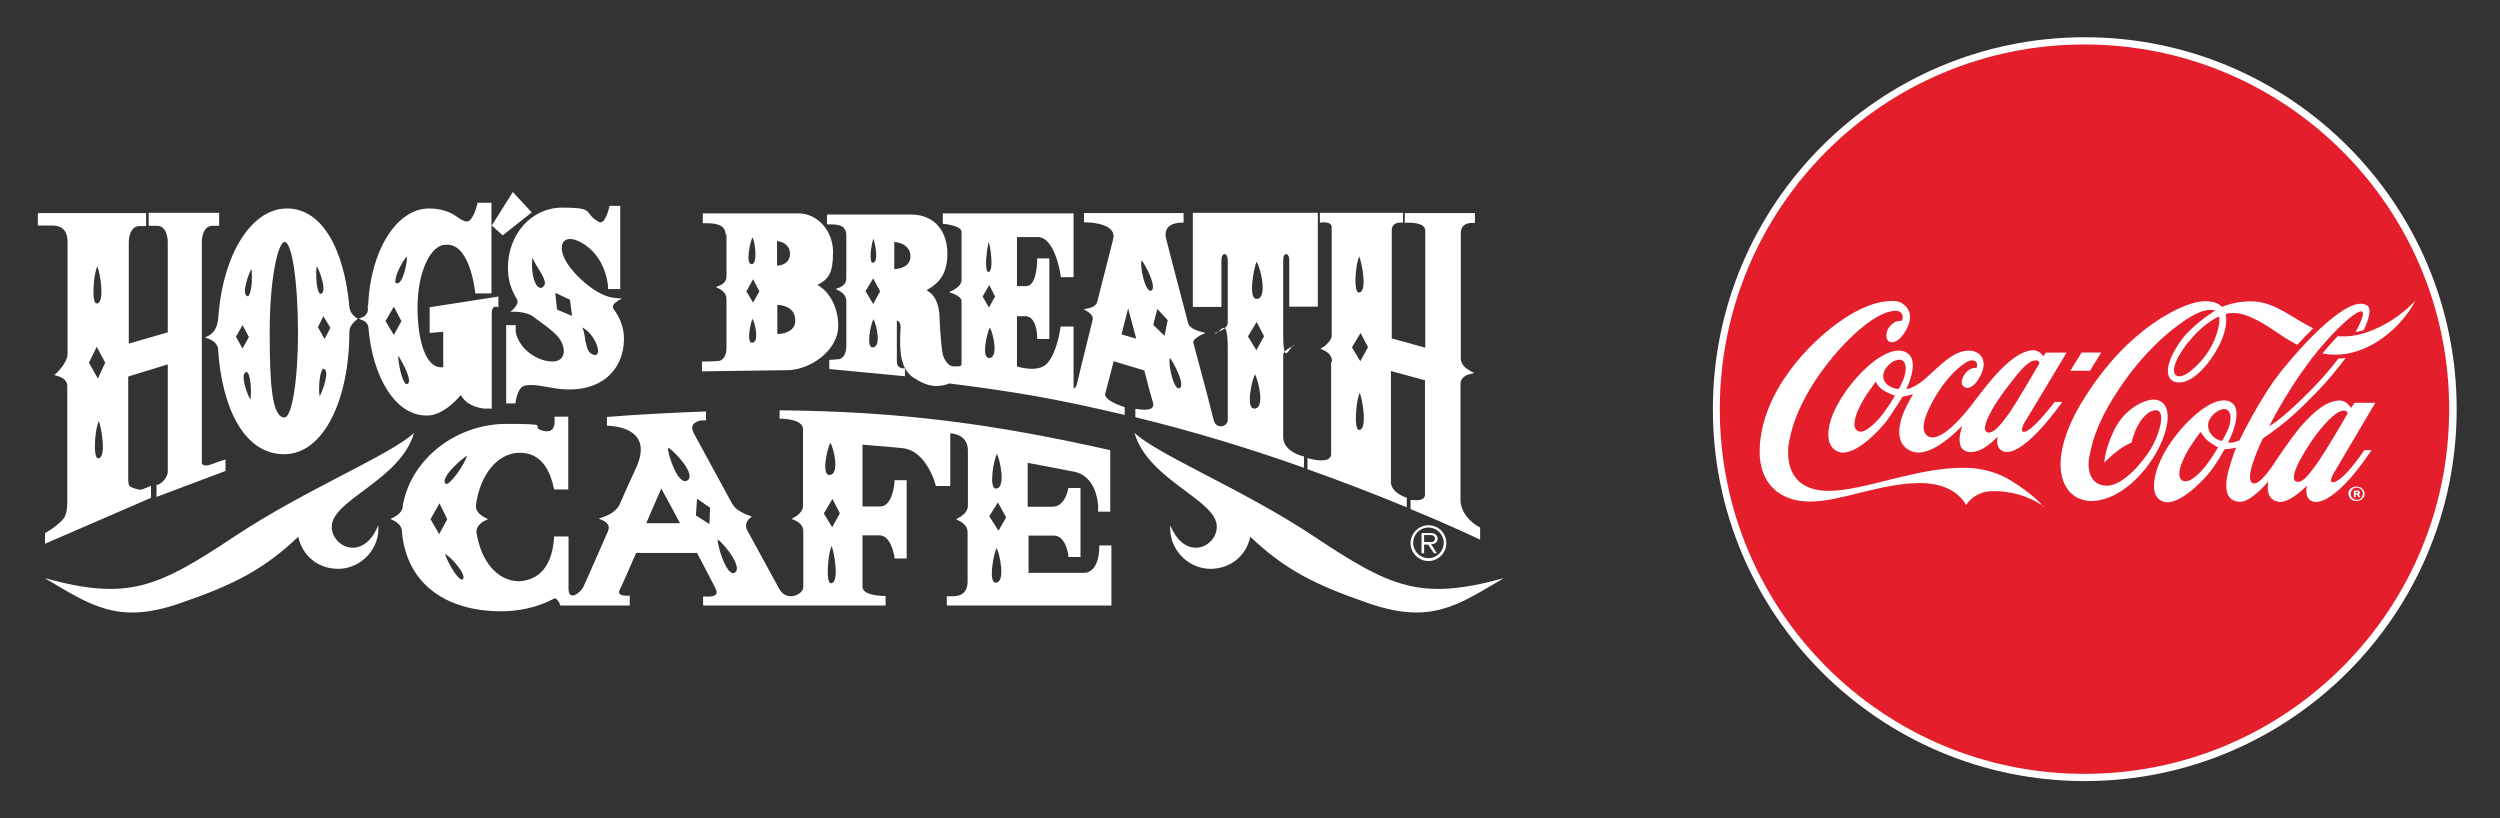
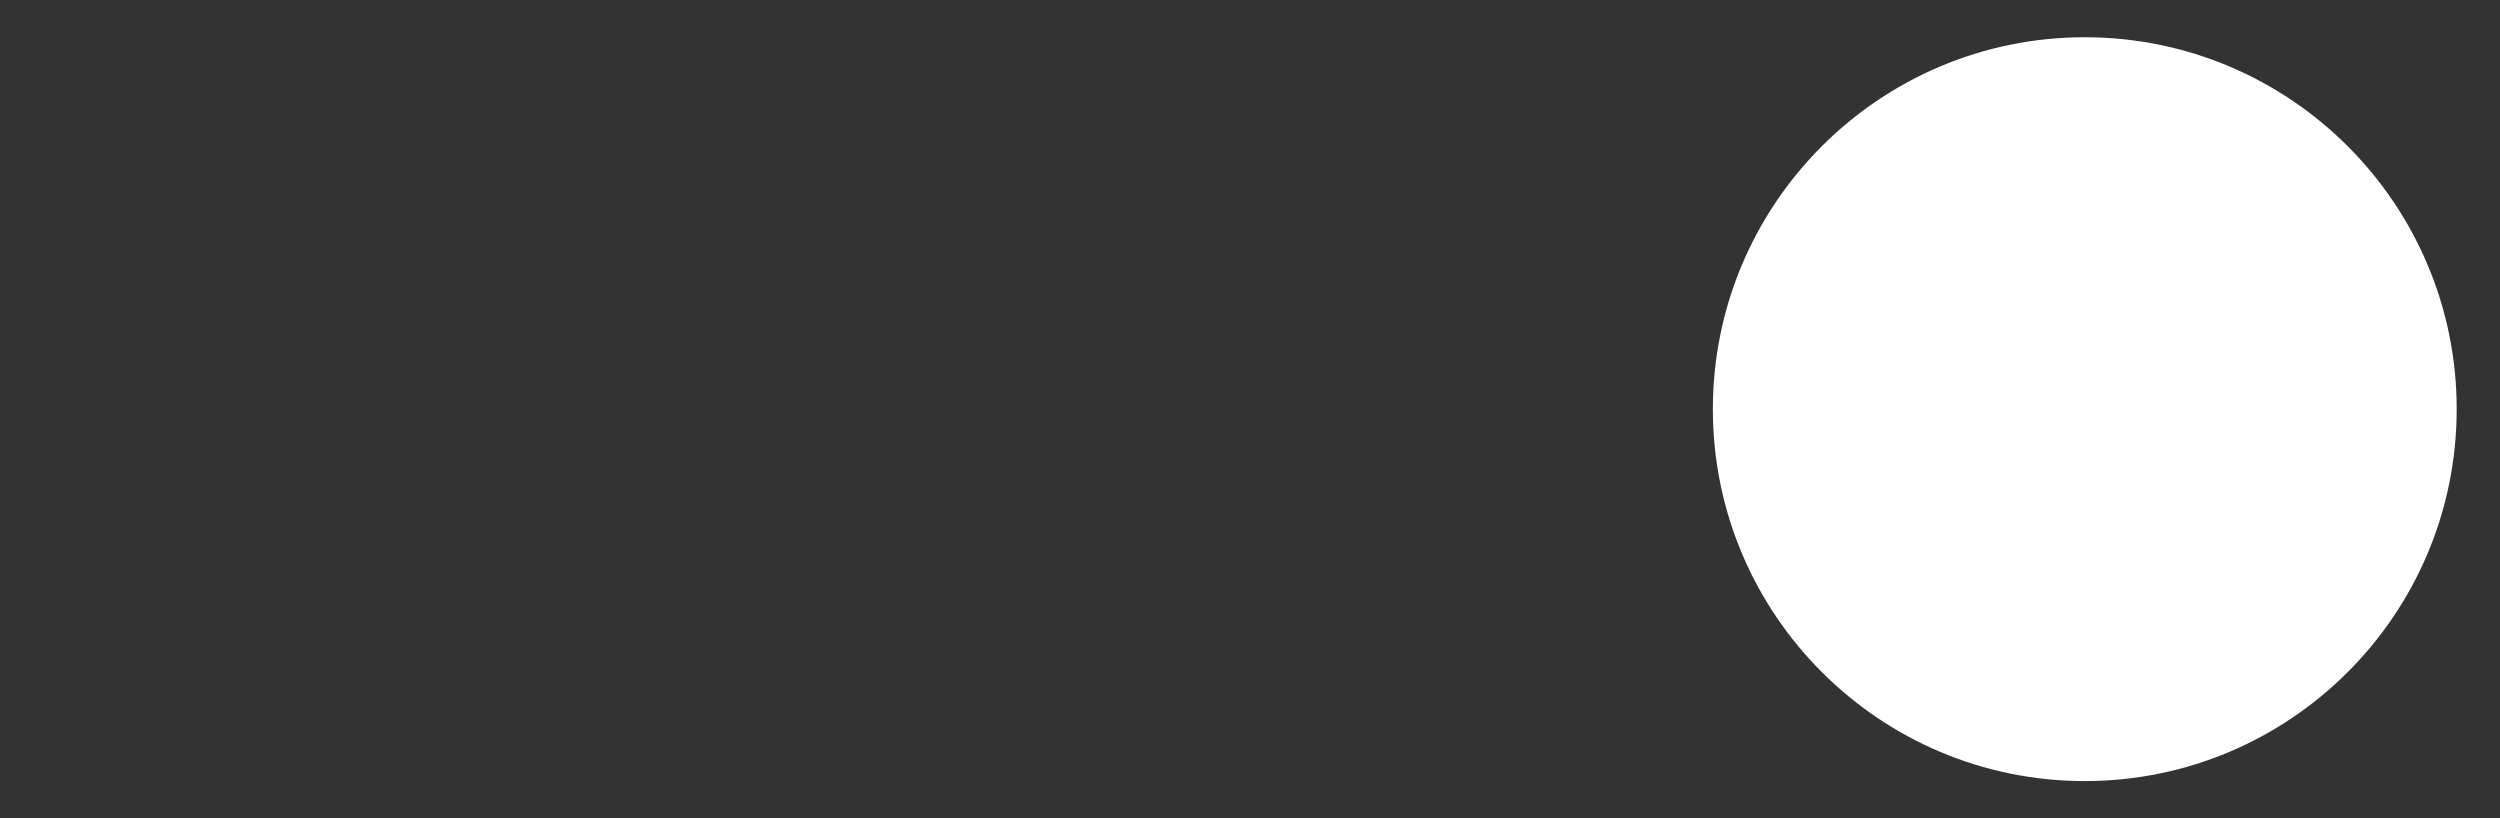
<svg xmlns="http://www.w3.org/2000/svg" id="Layer_1" version="1.1" viewBox="0 0 865.8 283.3">
  <rect x="0" y="0" width="865.8" height="283.3" fill="#333333" stroke="none" />
  <defs>
    <style>
      .st0 {
        fill: #fff;
      }

      .st1 {
        fill: #e41e2b;
      }
    </style>
  </defs>
-   <path class="st0" d="M290.9,177.8l-2.6-5-3,5,2.9,4.8,2.7-4.9ZM246,175.9l-4.6-3.2-.4,5.8,4.7,3,.2-5.5h0ZM154.9,179.8l-2.7-5.5-3.1,5.5,3,5.2,2.8-5.2h0ZM161.9,157.7c-1.9,1-9.6,7.8-7.6,9.8.9.9,4.2-3.7,4.6-4.3,1.1-1.7,2.3-3.6,2.9-5.5M345.2,189.7c-1.1,1.9-3,12-.4,12.1,3.6,0,1.4-10.1.4-11.9h0ZM345.3,157.1c-1.1,1.9-3,12-.4,12.1,3.6,0,1.4-10.1.4-11.9h0ZM287.6,153.3c-1.1,1.8-3.2,11.1-.4,11.2,3.7,0,1.6-9.2.4-11.1h0ZM248.5,186.8c0,2.4,3.1,12.7,5.8,11.6,3.4-1.6-3.7-10.2-5.5-11.4,0,0-.2-.1-.2-.1ZM231.3,155.1c0,2.4,3.4,12.7,6.5,11.4,3.8-1.7-4.1-10.1-6.1-11.3h-.4v-.2ZM154.1,191.8c.6,2.1,3.7,8.1,5.7,8.9h.4c1.3-1-1.6-4.7-2.2-5.3-1.1-1.3-2.4-2.7-3.9-3.6M288,189.1c-1.1,2.5-1.6,8.5-1.2,11.1.2,1.4.6,1.8,1,1.8,3,0,1.1-11,.2-12.9M348.4,179.1l-2.8-5.1-3,4.8,3.2,5,2.7-4.7h0ZM86.2,116.7l-2.2-4.1-2.3,4,2.3,4.1,2.2-4ZM114.4,113.5l-2.4-4-1.9,3.8,2.3,4.1,2.1-4h0ZM139,111.2l-2.6-5-2.9,5,2.9,4.8,2.7-4.9h0ZM197.4,103.8l-5.1-2.4.6,5.8,5.2,2.2-.7-5.5h0ZM263,100.9l-2.2-4.2-2.3,4.2,2.3,3.9s2.2-3.9,2.2-3.9ZM202.9,118.6c.4,2.2.9,3.9,3.1,4.4,2.2-.3.6-4,0-5-1.1-2.1-2.8-3.9-4.4-4.6.9,1.6.9,3.5,1.2,5.2M299.8,100.9l2.6,4.4,2.4-4.4-2.4-4.5-2.7,4.5ZM344.6,102.7l-2-4-2.3,4,2.2,3.8,2.1-3.8ZM404.5,111l-3.7-4-1.4,5.5,3.9,3.8,1.1-5.4h0ZM437.8,116.5l-2.6-5-3,5,2.9,4.8,2.7-4.9h0ZM473.8,120.3l-2.6-5-3,5,2.9,4.8,2.7-4.9h0ZM87.1,93.1c-.9,1.4-3.7,8.9-1.4,9.5,1,.2,1.5-4.2,1.5-4.7,0-1.5.1-3.2-.1-4.8M110.7,137.2c.9-1.4,3.7-8.9,1.4-9.5-1-.2-1.5,4.2-1.5,4.7-.1,1.5-.2,3.2.1,4.8M86.7,138.4c.4-2.1.2-6.5-.5-8.5-.4-1-.7-1.1-.9-1.1-2.4.7.5,8.2,1.4,9.6M109.7,92.2c-.4,2.1-.2,6.5.5,8.5.4,1,.7,1.1.9,1.1,2.4-.7-.5-8.3-1.4-9.6M140.9,88.8c-1.5,1.6-3.6,5.7-3.9,7.8-.2,1.2,0,1.4.2,1.5,2.3.7,3.7-6.9,3.7-8.3v-1h0ZM137.9,123.2c0,2.2,1.1,8.5,2.7,9.8h.4c2.2-.6-1.8-7.8-2.5-8.9-.2-.4-.4-.7-.6-.9M260.6,82.2c-.8,1.4-2.5,9.3-.3,9.3s1.2-7.8.3-9.3M260.6,110.4c-.6,1.2-2.2,8.2-.2,8.3,2.7,0,1.1-6.9.2-8.3M302.5,82.7c-.7,1.7-1.2,5.3-.9,7.2.1.9.4,1.1.6,1.1,2.2,0,.9-6.3.5-7.5,0-.4-.1-.6-.2-.8M302.5,110.5c-.9,1.6-2.7,9.8-.3,9.8,3.2,0,1.3-8.1.3-9.8M342.8,113.5c-1,1.7-3,10.4-.3,10.5,3.5,0,1.4-8.7.4-10.4h0q0,0,0,0ZM342.4,83.8l-.2.9c-.4,1.9-1.2,7.5-.3,9.2l.3.3c2.1,0,.8-8.2.5-9.4l-.3-.9h0ZM33.7,92.2c-1.1,2.5-1.6,8.5-1.2,11.1.2,1.4.6,1.8,1,1.8,3,0,1.1-11,.2-12.9M34.2,145.8c-1.1,2.4-1.6,8.5-1.2,11.1.2,1.4.6,1.8,1,1.8,3,0,1.1-10.9.2-12.9M188.7,97.8c-.2-2.3-3.4-6-4.3-8.6-.4,2.6-.1,7.1,1.3,9.4.6.9,1.2,1.2,1.9,1.1.9-.5,1.2-1.2,1.1-1.9M395.3,90.2c-.4,2.3.7,7.4,1.9,9.4.6,1,1,1.2,1.4,1.1,2.4-.9-2.1-9.3-3.2-10.5M405.1,124c-.4,2.3.7,7.4,1.9,9.4.6,1,1,1.2,1.4,1.1,2.4-.9-2.1-9.2-3.2-10.5M434.6,129.6c-.9,1.7-3.4,11.9-.2,11.9,3.9,0,1.3-10.1.2-11.9M435.2,90.5c-.9,2-3.1,13.1,0,13,3.9,0,1.4-10.8,0-12.8,0,0-.1-.2-.1-.2ZM470.7,88.8c-1,2.4-1.6,8.2-1.1,10.8.2,1.4.6,1.7,1,1.7,3.1,0,1-10.6.1-12.5M470.9,136c-1.1,2.5-1.6,8.5-1.2,11.1.2,1.4.6,1.8,1,1.8,3,0,1.1-11,.2-12.9M36.5,125.7l-3-5.6-2.7,5.5,3.1,5.5,2.5-5.4h0ZM494.7,182.7c-3,0-5.3,2.4-5.3,5.3s2.4,5.3,5.3,5.3,5.3-2.4,5.3-5.3c0-2.9-2.4-5.3-5.3-5.3M494.7,181.9c3.5,0,6.2,2.8,6.2,6.2s-2.8,6.2-6.2,6.2-6.2-2.8-6.2-6.2,2.8-6.2,6.2-6.2M495.4,187.8c.5,0,.9-.1,1.2-.4l.4-.8c0-.4-.1-.6-.4-.9-.2-.2-.6-.4-1.1-.4h-2.3v2.4h2.2,0ZM495.6,184.6c.7,0,1.3.2,1.7.6.4.4.6.8.6,1.3,0,.6-.2,1-.6,1.4-.4.4-1,.6-1.7.5l2,3.2h-1l-2-3h-1.4v3h-.9v-7h3.2ZM223.9,181.2h11.6c-2.8-5.3-5.4-10.1-6.5-12-.9,2-2.9,6.7-5.2,12M253.8,174.7c.7,1.9,4.7,3.6,6.6,4.2l-.9.7c-1.3,1.3-1.4,2.7-.7,4.1,5.3,9.7,10,18.3,11.1,20.3,2.6,4.6,8.3,1.9,8.3-.7v-19.3c0-2.5-2.2-3.6-4.1-4.3l1.6-.9c1.3-.9,2.5-2.2,2.4-3.9,0-12.2,0-24.2,0-26.2,0-3.3-5.7-3.7-8.1-3.7v-2.9c42.4.4,74.5,4.8,114.5,13.8v21.3h-4.2s0-1.3,0-2.4c-.5-4.9-2.7-10.2-8.1-11.4-7.4-1.5-14.2-2.7-16.3-3.1v15.2h8.5c3.5,0,5.1-3.6,5.6-6.5h4.2v23.9h-4.2s0-.9-.2-1.6c-.5-2.4-1.8-5.8-4.8-5.8h-8.8v12.9c0,0,19,0,19,0,4.7,0,5.6-6,5.5-9.5h4.2v20.8h-57v-3.2h1.7c3.4.1,5.5-1.4,5.5-5.2s0-9.6,0-17c0-2.4-2.1-3.6-4-4.5l1.5-.8c1.4-.9,2.6-2.2,2.6-3.9v-19c0-3.7-2.3-5.6-5.6-6h-.5c0,0,0,18.2,0,18.2h-5s-.3-1.2-.7-2.3c-1.8-4.7-5.2-10.2-10.8-10.8-7-.7-12.1-1-13.9-1.2,0,2.4,0,11.6,0,21.4h6.1c3.8,0,4.9-6.1,5-9.1h4.2v27.1h-4.2s0-1-.3-1.7c-.5-2.4-1.9-6.3-5-6.3s-4.6,0-5.8,0v17.8c0,2.9,6,3.2,8,3.2v3.3h-63.2v-3.1h1.6c2.1,0,4.1-.4,2.5-3.2-.9-1.7-3.3-6.5-6.2-11.9h-21.1c-2.7,6.2-5.1,11.7-5.6,12.6-1.4,2.5,2.2,2.2,3.4,2.2v3.4h-24l-.4-.9c-.4-.7-1.2-2.2-2.2-1.3-5.6,2.9-11.8,4.2-18,4.2-17.9,0-32.6-8.6-34.3-27.5,0-2.5-2.2-3.7-4-4.5,0,0,1.4-.6,1.6-.8,1.4-.8,2.8-2.1,2.7-3.9,3.1-16.9,19.3-28.2,35.8-28.2s8.3.7,11.9,2.1c4.5,1.7,5.2-1.4,4.8-4.6h4.8v25.2h-4.9c-1.3-6.3-4.2-12.7-11.9-12.7s-13.9,7.7-15.2,18.4c0,2.4,2.3,3.7,4.2,4.6l-1.6.8c-1.3.8-2.5,2.1-2.4,3.7,1.5,9.9,7.1,17,14.9,17,8.8-.6,11.6-8,12-15.5h5v18.2c0,4.2,3.9,1.6,5.1-.7,1-2,4.4-9.9,8.5-19.2,1.2-2.7-1.2-3.7-3.1-4.5,0,0,2.5-.8,3.7-1.5,1.3-.7,2.7-1.8,3.4-3.2,2-4.5,3.9-8.9,5.9-13.1,3.7-8.3.4-12.8-7.2-14.1-1.4-.2-3-.3-3-.3v-3c11.5-.9,22.9-1.5,34.3-1.9v3.1s-.9,0-1.5,0c-2.5.4-4.2,1.6-2.7,4.5,1,1.9,7,12.9,13.4,24.6M388.4,115.8l5.1,1.5-2.8-10.5-2.3,9h0ZM310.6,111.1v14.2c0,1.9,1.4,2.3,2.8,2.3v2.7l-26.2-2.5v-3.2s1.5,0,3.2-.2c1.4-.1,2.7-1.7,2.7-4.5v-15.6c0-2.4-2-3.4-3.7-4.2,1.7-.6,3.7-1.3,3.7-3.7v-14.7c0-3.8-2.7-4-6.1-4h-.6v-3.4h29.1c8.5,0,12.6,6.2,12.6,13.5s-3.1,10.4-7.2,12.7c2.8,1.6,3.9,4.1,4.4,7.8,0,0,.5,12.7,1.4,15.1.9,2.3,2.2,3.5,3.7,3.5s2.6.1,2.6-.9v-21.8c0-1.5-3.2-2.7-4.3-3,1.5-.7,4.3-2.1,4.3-4.2v-16.7c0-2.1-5.4-2.7-6.5-2.8v-3.6h45.3v22.1h-4.4c-.4-3.3-2.6-13.9-8-13.9h-7.2v17h3.2c3.7,0,3.8-8.6,3.8-9v-.6h4.2v27.9h-4.2v-.6c0-.3-.1-7.3-4.1-7.3h-2.9v17.4c1.6.5,7.7,2.1,10.6-1.2,2.5-2.9,4-8.6,4.5-12.6h4.5v20.7c0,.4,0,.7.1.7.4,0,.8-.5,1-1.3s2.7-11.3,5.5-22.4c.5-1.8-1.9-3-3.1-3.7,1.6-.3,4.2-.6,4.7-2.6,2.6-10.4,5.2-20.2,5.5-21.7,1.3-4.9-6.5-5.8-9.6-5.8h-.5v-3.2h34.5v3.3c-3-.1-7.3.8-6,5.8.8,3.1,4.1,15.9,7.6,29.1.5,2,4.3,2.9,6,3.3-.9.4-4.7,2-4.2,3.5,3.5,12.9,6.6,24.8,7,26.6.9,3.6,4.9,2.3,4.9.1,0,0,0-12,0-24.8s-3-4.3-4.6-5.3c1.6-.5,4.6-1.6,4.6-3.7,0-10.9,0-20.5,0-21.5,0-1.7-.7-2.2-1.1-2.2s-1.1.4-1.1,2.2v16.1h-9.9v-32.6h43.3v32.5h-9.9v-16.1c0-2.7-2.1-2.9-2.1,0s0,12.9,0,25.6,2.5,3.1,4,3.8c-1.1.5-4,2-4,3.4v28.5c0,3.9,4.2,6,7.2,6.7v3.9c-19.2-6.8-38.6-12.7-58.4-17.5v-2.9c.5,0,7.2,1.5,6.1-2.2-.3-.9-1.6-5.5-3-11.1l-10.6-3.2c-1.4,5.3-2.5,9.8-2.9,11-.9,2.5,6,4.7,6.7,4.9v2.7c-24.6-5.8-38-8-60.7-10.9-3.7,1.4-7.3,1.5-12.7-2.2-2.9-2-4-5.6-4.2-9.1-.4-3.4,0-6.7,0-8.3-.1-1.1-.4-2.1-1.5-2.2M251.3,81.3c0-4-4.5-4-7.3-4h-.6v-3.4h33.1c6.7,0,12,6.1,12,13.4s-1.5,9.3-5.4,11.4c4.7,2.6,7.2,8.4,7.2,14.2,0,8.5-9.8,15.3-17.7,15.3l-29.5.4v-3.4s4,0,5.8-.2c1.4-.1,2.7-1.7,2.7-4.5v-16.9c0-2.4-2-3.4-3.7-4.2,1.7-.6,3.7-1.3,3.7-3.7v-14.6h-.1ZM23.3,173.9v-40.2c0-2.5-2.5-3.3-4.5-3.8,0,0,1-.9,1.4-1.3,1.4-1.6,3.2-3.9,3.2-6.1v-38.6c0-4.1-1.9-5.8-5.4-5.8h-4.9v-4.3h37.5v4.5h-2.3c-2.5,0-3.7,2.6-3.7,5.7v35l13.5-3.9v-31.2c0-3.1-1.2-5.7-3.7-5.7h-2.9v-4.5h24.4v4.5h-2.3c-2.5,0-3.7,2.6-3.7,5.7v76.5c0,.4.8,1.2,2.7.6,1.9-.7,5.5-1.9,5.5-1.9v4l-23.9,9v-4.2h.4c1.6-.5,3.2-2.5,3.5-4.2,0-.5,0-.9,0-1.5v-36l-13.7,4.2v35.5c0,2.3.4,2.6,1.5,3,1.2.4,2.4,1,3.6.5,1.3-.5,1.8-.7,2.8-1.2v4.2l-36.7,15.9v-3.7s.7-.4,1.4-.8c1.5-.9,4.5-3.2,5.4-4.8.5-1,.9-2.5.9-5.1M75.7,108.7c1.7-20.4,11.2-36.5,23.7-36.5s19.9,14.8,21.6,34.1c.3,2.1,1.4,3.1,2.9,4.1-1.3,1-2.9,2.5-2.9,4.4,0,23.4-8.8,42.5-22.6,42.5s-21.6-15.9-22.9-36.6c-.4-2.4-2.9-3.3-4.5-3.8l1.7-.9c1.9-1.4,2.8-3.1,3-7.3M176.6,108.1c.3-.2,3.6-2.8,2.4-4.5-2.2-3.7-3.1-6.9-3.1-10.9,0-11.5,8.1-20.8,18.8-20.8s7.9,1.4,11.1,3.9c.6.4,1.5,1.2,2.2,1.2,1.7,0,2.9-4.7,3.1-5.7h3.7v28.8h-4.2v-.6s-.4-10.6-9.3-15.5c-5.7-3.2-8.5.2-5.6,5.9,2.5,4.9,10.6,12.4,16.6,13.2,1.1.1,3.1.3,3.1.3-.7.4-4.1,1.9-2.9,3.6,2.2,3,3.6,6.4,3.6,10.3,0,10.9-8.3,19.5-23.7,17.2-3.1-.4-7.4-1.6-10.5-1-2.4.4-3.2,4.5-3.4,6.2h-3.2v-27.1h3.3s0,1.3,0,2.3c1,5.6,7,10.2,12.7,10.3,5.1,0,5-5.5,1.3-9.3-2.3-2.2-5-4.1-7.6-6-2.8-2.4-8.6-1.9-8.6-1.9M461.3,125.2c0-2.5-1.9-3.6-4-4.4l1.4-.9c1-.8,2.5-2.3,2.5-3.7,0-18.3,0-36.2,0-37.5,0-1.9-2.8-1.8-4.1-1.6v-3.4h28.8v3.4s-.8,0-1.1,0c-1.6,0-2.8.9-2.8,2.7v37.4l11.6,3.2v-40.5c0-2.9-5.2-2.9-7.1-2.7v-3.4h24.3v3.4s-.9,0-1.3,0c-2,.1-3.6,1.1-3.6,3.5v43.3c0,2.9,2.7,4.2,4.7,5.2l-2.1.5c-1.4.5-2.7,1.5-2.7,3.2,0,20,0,38.5,0,40.1,0,4.2,3.2,7.9,6.8,9.7v4.2s-9.5-4.6-24.1-10.6v-3.2s.6.1,1.1.1c1.4.1,3.9.1,3.9-1.9v-39.6l-11.8-3.2c0,19,0,36.6,0,38.4,0,2.9,3.1,4.7,5.5,5.5v3.3c-11.4-4.7-22.8-9.1-34.4-13.2v-3.9c-.1,0,1.1.4,1.9.5,1.8.4,6.3,1,6.3-1.9v-31.8h.2ZM127.5,105.7c.7-18.4,9.6-33.5,21.1-33.5,3.7,0,7,.9,10,3.1,1.1.8,2.1,1.4,3.1,1.4,2,0,3.4-5,3.7-6.5h4.8v31.4h-5.6c-.3-2.9-2.4-17.8-10.4-16.8-5,0-9.6,9.3-9.6,21.6s3.1,20.8,8.1,20.8h.8v-12.3l-4.7.4v-8.9l23.8-3.7v3.7l-.9-.2c-1.1,0-1.4,1.2-1.4,2.2v33.1s-1.4,0-2.7,0c-3.2-.4-6.4-1.7-8-4.7-3.8,4.5-8.1,7.2-11.9,7.1-10.9,0-18.7-13.5-20.1-30.4-.3-2.2-1.8-2.5-3.4-3.1l1.7-.7c1-.6,1.6-1.6,1.5-2.7,0-.1-.1-.7,0-1.4M98.6,83.8c-2.4,0-5.2,13.1-5.2,31s.7,29.6,5.1,29.8c2.4,0,4.7-11.6,4.7-29.5,0-18-2.2-31.3-4.6-31.3M273.6,87.9c0-2.7-2.1-4.2-4.5-4.4v8.5c2.4-.1,4.5-1.4,4.5-4.1M315.3,88.7c0-3-2.6-4.7-5.6-4.9v9.4c3.1-.1,5.7-1.6,5.6-4.5M275.4,110.8c0-3.2-2.5-5.1-6.2-5.2v10.1c3.5-.1,6.4-1.7,6.2-4.8M184.1,73.6l-10,7.9-3.8-3.4,7.3-11.6,6.5,7h0ZM520.5,200.3c-28.5,7.8-38.8,3.2-65.4-14.5-24.5-16.3-54.2-28.3-62.2-35.9,4.7,16.5,28.9,23.3,28.5,32.7-.2,7-11,11.9-16.1-.7-.6,8,5.8,15,13.8,15.1,6.9,0,12.4-4.3,13.9-11.1,11.9,11.2,21.9,16.5,41.2,23.1,21.3,7.3,30.5.7,46.3-8.6M15.8,200.3c28.5,7.8,38.8,3.2,65.4-14.5,24.5-16.3,54.2-28.3,62.2-35.9-4.7,16.5-28.9,23.3-28.5,32.7.2,7,11,11.9,16.1-.7.7,8-5.8,15-13.8,15.1-6.9,0-12.4-4.3-13.9-11.1-11.9,11.2-21.9,16.5-41.2,23.1-21.3,7.3-30.5.7-46.3-8.6" />
  <g>
    <path class="st0" d="M850.8,141.7c0-71.1-57.7-128.8-128.8-128.8s-128.8,57.7-128.8,128.8,57.7,128.8,128.8,128.8,128.8-57.7,128.8-128.8" />
-     <path class="st1" d="M848.2,141.7c0-69.8-56.5-126.3-126.3-126.3s-126.3,56.5-126.3,126.3,56.5,126.3,126.3,126.3,126.3-56.5,126.3-126.3" />
    <g>
      <g>
-         <polygon class="st0" points="727.7 122.1 720.9 122.1 717 128.4 723.8 128.4 727.7 122.1" />
-         <path class="st0" d="M707.8,175.4c-5.4-3.8-12-5.5-18.1-5.3-6.1.2-8.8,4.8-8.8,4.8-2.7-4.8-8.2-7.7-16.5-7.6-13.5.2-27,6.4-37.6,6.4s-17.6-6.4-17.4-17.8c.4-20,17.3-37.9,29.9-46,7.2-4.7,13.3-6,17.3-5.6,2.9.3,6.4,3.7,4.2,8.6-3.2,7.2-7.7,6.6-7.5,3.2,0-2.2,1.6-3.7,2.7-4.4.7-.5,2-.6,2.6-.6.6-.5,1.1-4.5-4.1-3.2-5.2,1.3-11.4,6.4-17.4,13-6,6.6-15.2,19-17.5,32.1-1.1,6.1-.3,17.1,14,17,12.2-.1,30.1-8.1,46.6-8,6.4,0,12,1.8,16.3,4.5,4.3,2.6,9.4,6.5,11.2,9.1ZM711.7,139.2h2.5s-12.5,18.1-19.6,17.3c-3.9-.5-2.8-5.3-2.8-5.3,0,0-5.6,6.5-10.6,5.2-4.6-1.2-1.6-8.9-1.6-8.9-.5.2-10.5,11.5-17.5,8.8-7.3-2.8-3.5-12.3-2.1-15.1,1.2-2.4,2.5-4.7,2.5-4.7,0,0-1.1.3-1.8.5-.7.2-1.8.4-1.8.4,0,0-3.5,5.6-5.6,8.5-2.1,2.8-11.1,12.5-16.5,10.6-5.3-1.9-4-9.4-1-15.3,4.8-9.6,16.3-21.4,23.2-19.6,7,1.8,1.2,13.1,1.2,13.1,0,0,1.4.2,4.7-2.1,4.8-3.3,11.1-12.1,18-11.1,3.2.5,6.2,3.8,2.1,10.1-1.3,2-3.5,3.8-5.2,2-1-1.1-.1-3.1,1-4.5,1.6-2,3.7-1.7,3.7-1.7,0,0,1.1-2.6-1.7-2.6-2.3,0-8.2,5.5-11.6,11-3.1,5-7.7,13.6-3,15.5,4.3,1.7,12.4-7.9,16.1-13,3.8-5,12.3-16.5,19.5-17,2.5-.2,3.9,2.1,3.9,2.1l.8-1.3h7.2s-13.5,22.6-14.6,24.3c-.8,1.3-1.9,4.3,1.1,2.7,3.1-1.7,9.4-9.9,9.4-9.9ZM656,136.9c-.1,0-1.9-.6-3.7-1.7-1.8-1.1-2.6-2.8-2.6-2.9,0-.1-.1,0-.2,0,0,0-.4.6-3,4.3-2.6,3.8-6.4,11.5-2.8,12.8,2.3.8,6.1-3.2,8.2-5.8,1.9-2.5,4.2-6.2,4.3-6.5,0-.2,0-.3-.1-.3ZM658.9,124.9c-1.9-1.4-6.7,1.9-6.7,5.3,0,3.5,4.3,4.5,4.9,4.5,0,0,.5.1.7-.3.1-.3.7-1.3,1.4-3.1.7-1.7,1.5-5.1-.3-6.5ZM695.4,143.7c2.9-4,10.9-17.9,10.9-17.9,0,0-.1-1-1.1-1-1.1,0-2.9.3-6.6,4.9-3.7,4.6-6.5,8.3-8.6,12-2.3,4.1-3.3,7.1-2,7.9.4.2.9.3,1.4.1.9-.2,2-1.1,3.5-2.8.7-.8,1.5-1.9,2.5-3.2ZM828.3,110.9c-5,3.2-12,6.2-18.7,5.5-1.7,1.8-3.5,3.8-5.3,6,11.6,2.3,21.8-4.9,27.2-11.1,3.4-3.8,5-7.2,5-7.2,0,0-3.2,3.6-8.2,6.8ZM808.3,163.8c-1,1.5-2.1,4.5,1.1,2.7,3.9-2.2,9.4-10.6,9.4-10.6h2.5s-3.3,5.2-7.6,10c-3.9,4.4-8.7,8.3-12.1,7.9-3.9-.5-2.7-5.6-2.7-5.6,0,0-5.7,6-9.6,5.6-5.3-.6-3.7-7.1-3.7-7.1,0,0-6,7.3-10,7.1-6.4-.4-4.8-8.1-3-13.6.9-2.9,1.8-5.2,1.8-5.2,0,0-.6.2-2,.4-.7.1-2,.2-2,.2,0,0-2.6,4.7-4.8,7.5-2.1,2.8-11.1,12.5-16.5,10.6-4.9-1.8-3.3-9.3-.4-15.3,4.2-8.7,15.9-21.2,22.7-19.6,7,1.7.2,14.5.2,14.5,0,0,0,0,0,0,.1,0,.5,0,1.4,0,1.3-.3,2.6-.8,2.6-.8,0,0,7-14.8,14.8-24.4,7.8-9.7,23.3-26.3,29.4-22.3,1.5,1,.8,4.4-1.2,8.5-.9.3-1.8.5-2.8.7,1.3-2.4,2.2-4.5,2.5-5.9.9-5-10.7,5.5-19.1,16.9-8.3,11.3-13.3,21.6-13.3,21.6,0,0,1.7-.9,4.3-3.1,2.7-2.2,6.5-5.7,10.6-9.9,2.7-2.8,6-6.4,9-10.4.9,0,1.8-.1,2.6-.3-3.4,4.5-6.9,8.7-9.9,11.7-3.3,3.4-6.9,7-10,9.6-5,4.2-8.8,6.6-8.8,6.6,0,0-7.3,14.7-3.3,15.6,2.3.6,6.9-6.5,6.9-6.5,0,0,6-9.2,9.6-13.3,4.9-5.6,9.2-8.9,13.4-8.9,2.5,0,3.9,2.6,3.9,2.6l1.2-1.8h7.2s-13.4,22.7-14.4,24.4ZM768,154.8c-.1,0-1.7-.8-3.3-2.1-1.6-1.3-2.4-2.9-2.5-3,0-.1-.1,0-.2,0,0,0-.4.4-2.9,4.1-2.6,3.8-6.5,11.5-2.9,12.8,2.3.8,6.1-3.1,8.1-5.8,1.9-2.5,3.7-5.6,3.8-5.8,0-.2,0-.3-.1-.3ZM771.7,148.5c.7-1.7,1.5-5.1-.3-6.5-1.9-1.4-6.7,1.9-6.7,5.3,0,3.5,3.4,5.1,4.2,5.3.5.1.6.1.9-.3.1-.2,1.2-2.1,1.9-3.9ZM812.8,143.7c.1-.3.2-.5.2-.5,0,0-.1-1-1.1-1-1.1,0-2.6.2-6.6,4.5-3.9,4.4-6.3,8.2-8.4,12-2.3,4.1-3.2,7.2-1.9,8,.4.2.9.2,1.4.1.9-.2,1.9-1,3.4-2.8.7-.8,1.5-2,2.5-3.3,2.6-3.6,9.2-14.8,10.5-17.1ZM828.3,110.9c-5,3.2-12,6.2-18.7,5.5-1.7,1.8-3.5,3.8-5.3,6,11.6,2.3,21.8-4.9,27.2-11.1,3.4-3.8,5-7.2,5-7.2,0,0-3.2,3.6-8.2,6.8ZM795.6,119.4c-5.5-2.8-9.5-6.3-13.7-8.4-4-2-6.6-2.9-9.8-2.5-.5,0-1.3.3-1.3.3,0,0,1.7,5.7-4.9,15.2-6.7,9.7-12.8,9.6-14.5,6.9-1.8-2.8.5-8.5,4.4-13.6,4.1-5.3,11.3-9.7,11.3-9.7,0,0-2.3-1.4-7.9,1.8-5.5,3.1-14.9,10.5-23.7,22.9-8.7,12.5-10.5,19.3-11.7,24.7-1.3,5.4-.1,11.2,5.9,11.2s12.9-9.1,14.9-12.3c3.6-5.9,6-15,1.1-13.7-2.4.6-4.4,3.3-5.7,5.9-1.3,2.7-1.8,5.2-1.8,5.2,0,0-2.1.7-4.8,2.8-2.8,2.1-4.6,4.1-4.6,4.1,0,0,0-4.3,3.4-11.3,3.4-7,9.7-10.2,13.3-10.5,3.2-.3,7.4,2.5,3.9,12.6-3.5,10.1-14,22.3-25,22.5-10.2.1-16.8-12.8-2.7-35.4,15.6-25,34-32.7,39.9-33.6,6-.9,7.9,1.8,7.9,1.8,0,0,5-2.3,11.3-1.9,7.3.5,12.9,5.6,20.3,9.3-1.9,1.9-3.8,3.8-5.4,5.6ZM768.5,109.6s-4.3,1.7-9.2,7.2c-5,5.5-7.8,11.6-5.7,13.2.8.6,2.7.7,6.1-2.4,2.7-2.4,5.4-5.6,7.3-10.1,2.2-5.4,1.5-7.9,1.5-7.9Z" />
-       </g>
-       <path class="st0" d="M817.5,168.8c.4.2.7.5,1,.9.2.4.4.8.4,1.3s-.1.9-.4,1.3-.6.7-1,.9c-.4.2-.9.3-1.4.3s-1-.1-1.4-.3c-.4-.2-.7-.5-1-.9-.2-.4-.4-.8-.4-1.3s.1-.9.4-1.3c.2-.4.6-.7,1-.9s.9-.3,1.4-.3,1,.1,1.4.3ZM817.3,172.8c.3-.2.6-.4.7-.7s.3-.7.3-1.1,0-.7-.3-1.1-.4-.6-.7-.7c-.3-.2-.7-.3-1.1-.3s-.8,0-1.1.3c-.3.2-.6.4-.7.7-.2.3-.3.7-.3,1.1s0,.8.3,1.1c.2.3.4.6.7.7.3.2.7.3,1.1.3s.8,0,1.1-.3ZM817.2,171c0,.1-.2.2-.3.3l.6.9h-.7l-.5-.9h-.5v.9h-.6v-2.3h1.4c.2,0,.4,0,.5.2.1.1.2.3.2.5s0,.3-.1.4ZM815.8,170.8h.6c0,0,.1,0,.2,0,0,0,0,0,0-.2s0-.1,0-.2c0,0-.1,0-.2,0h-.6v.5Z" />
+         </g>
    </g>
  </g>
</svg>